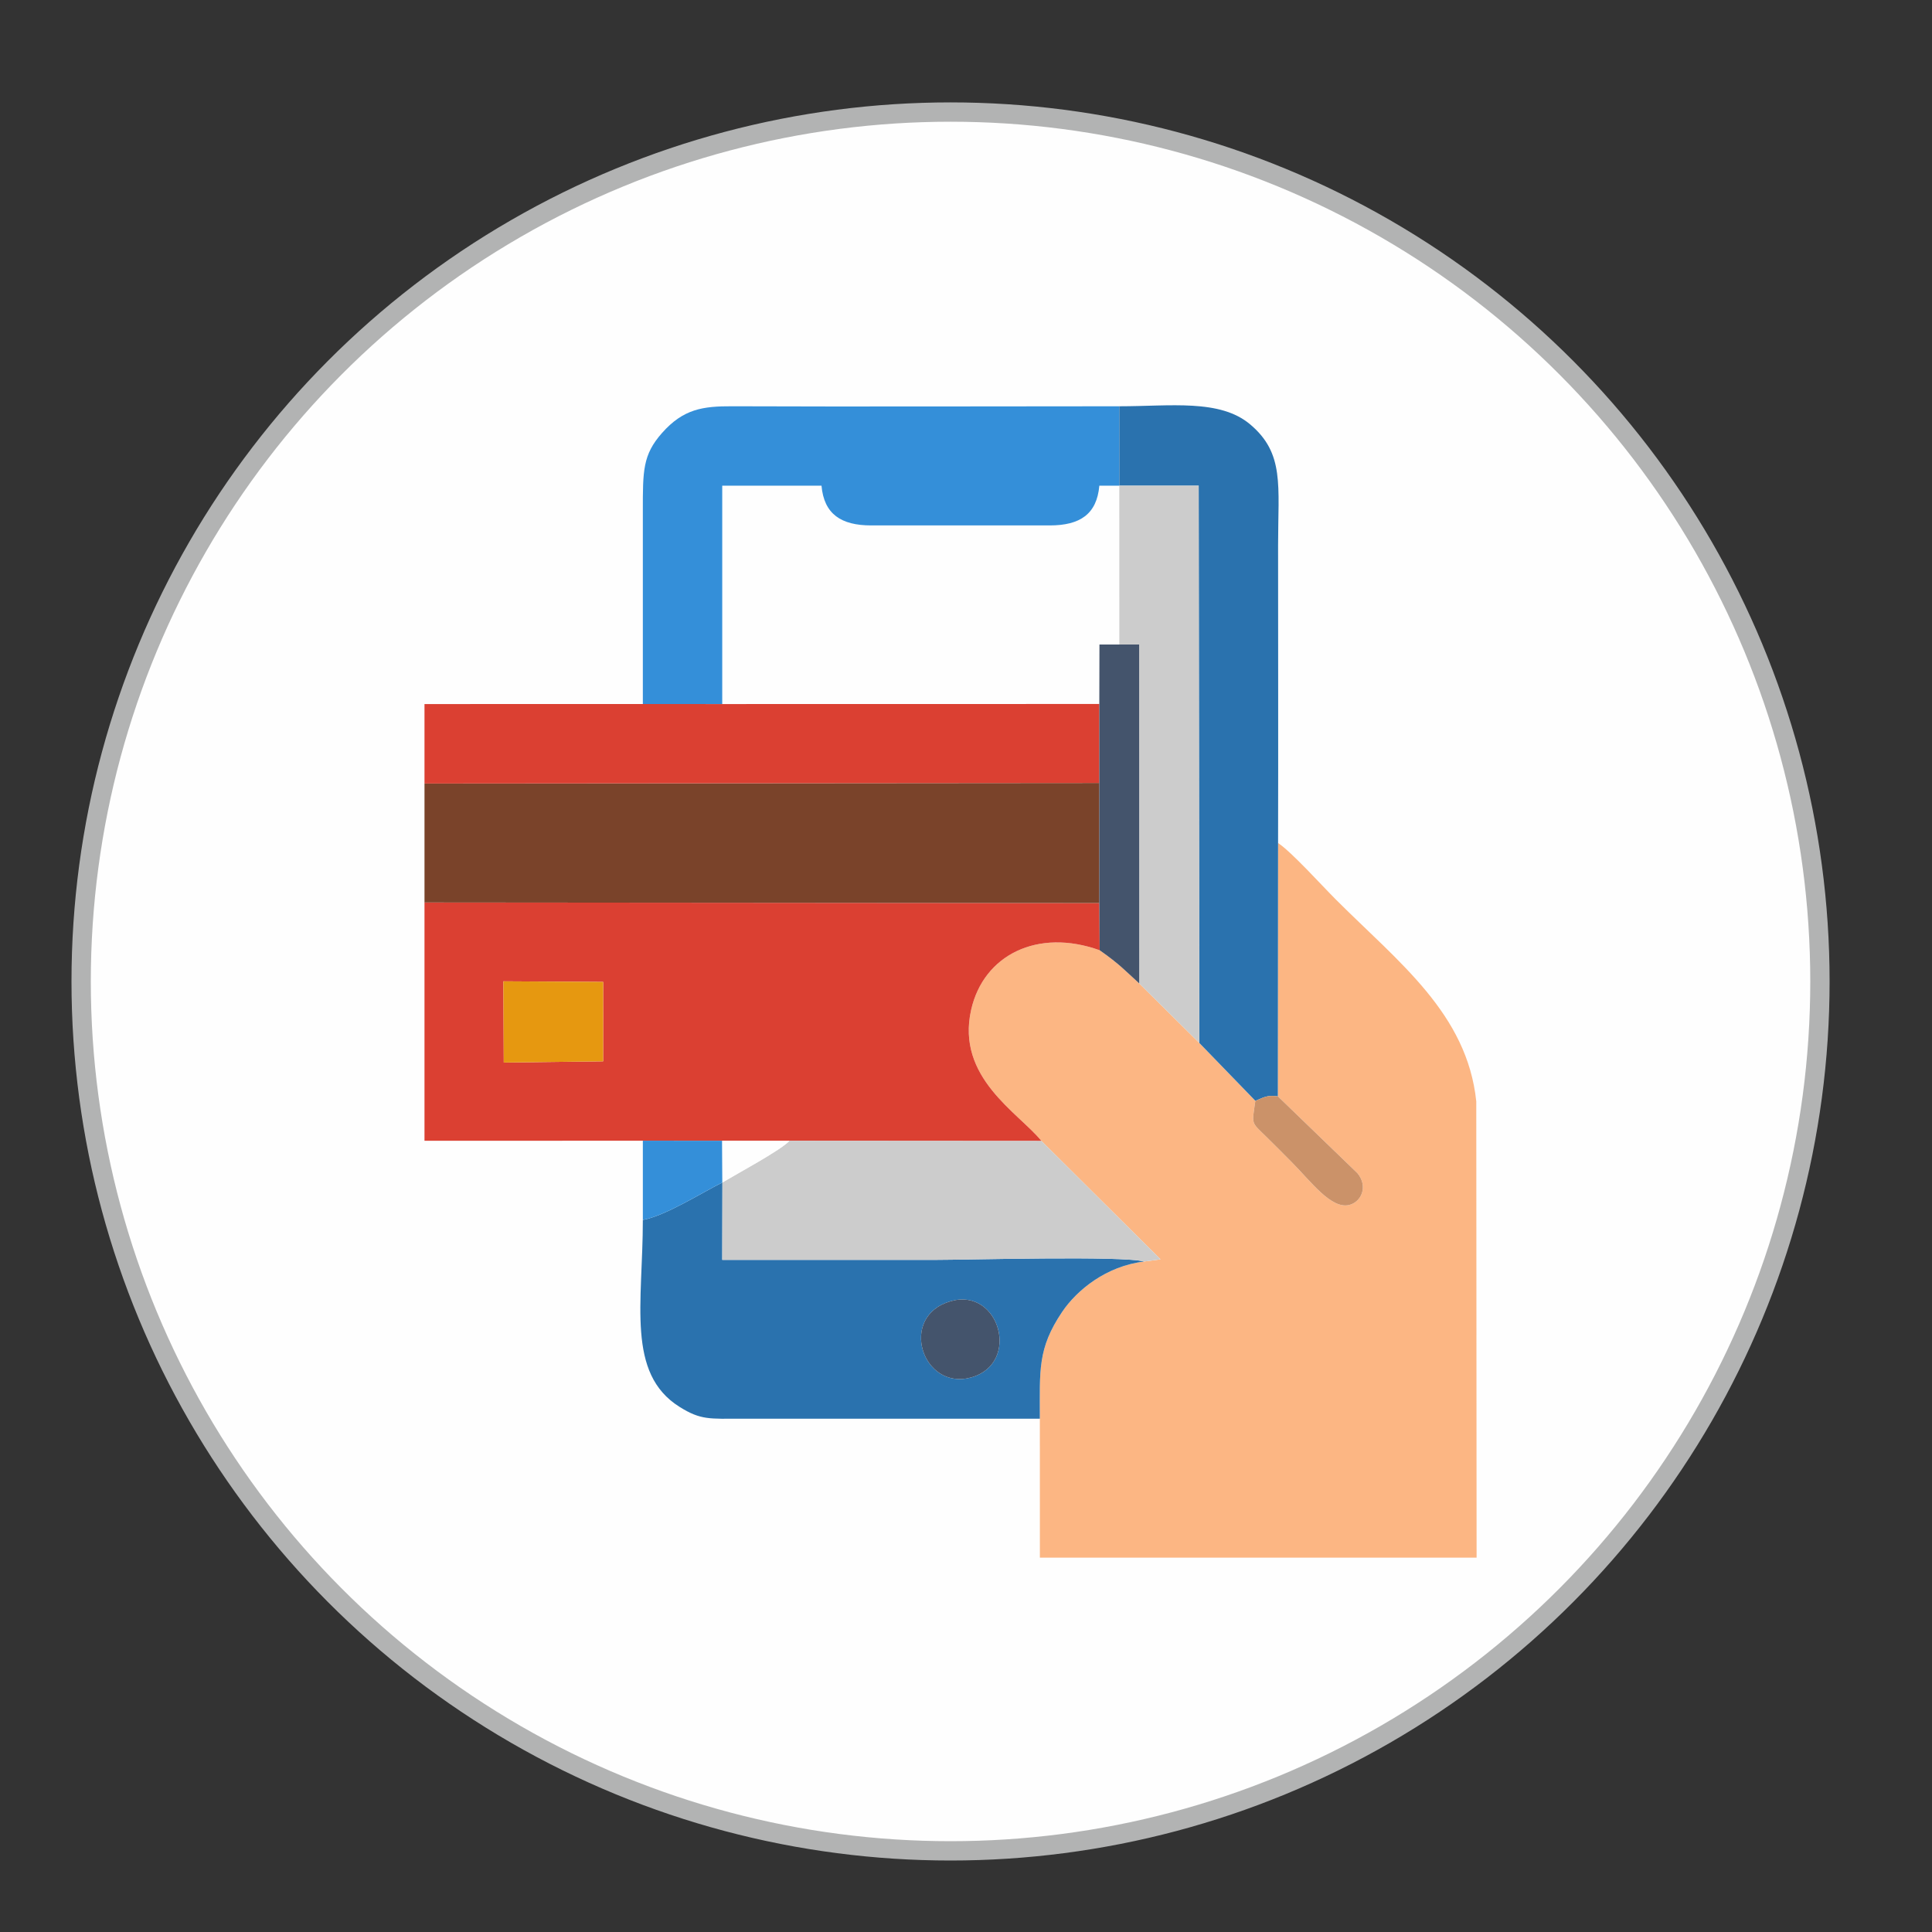
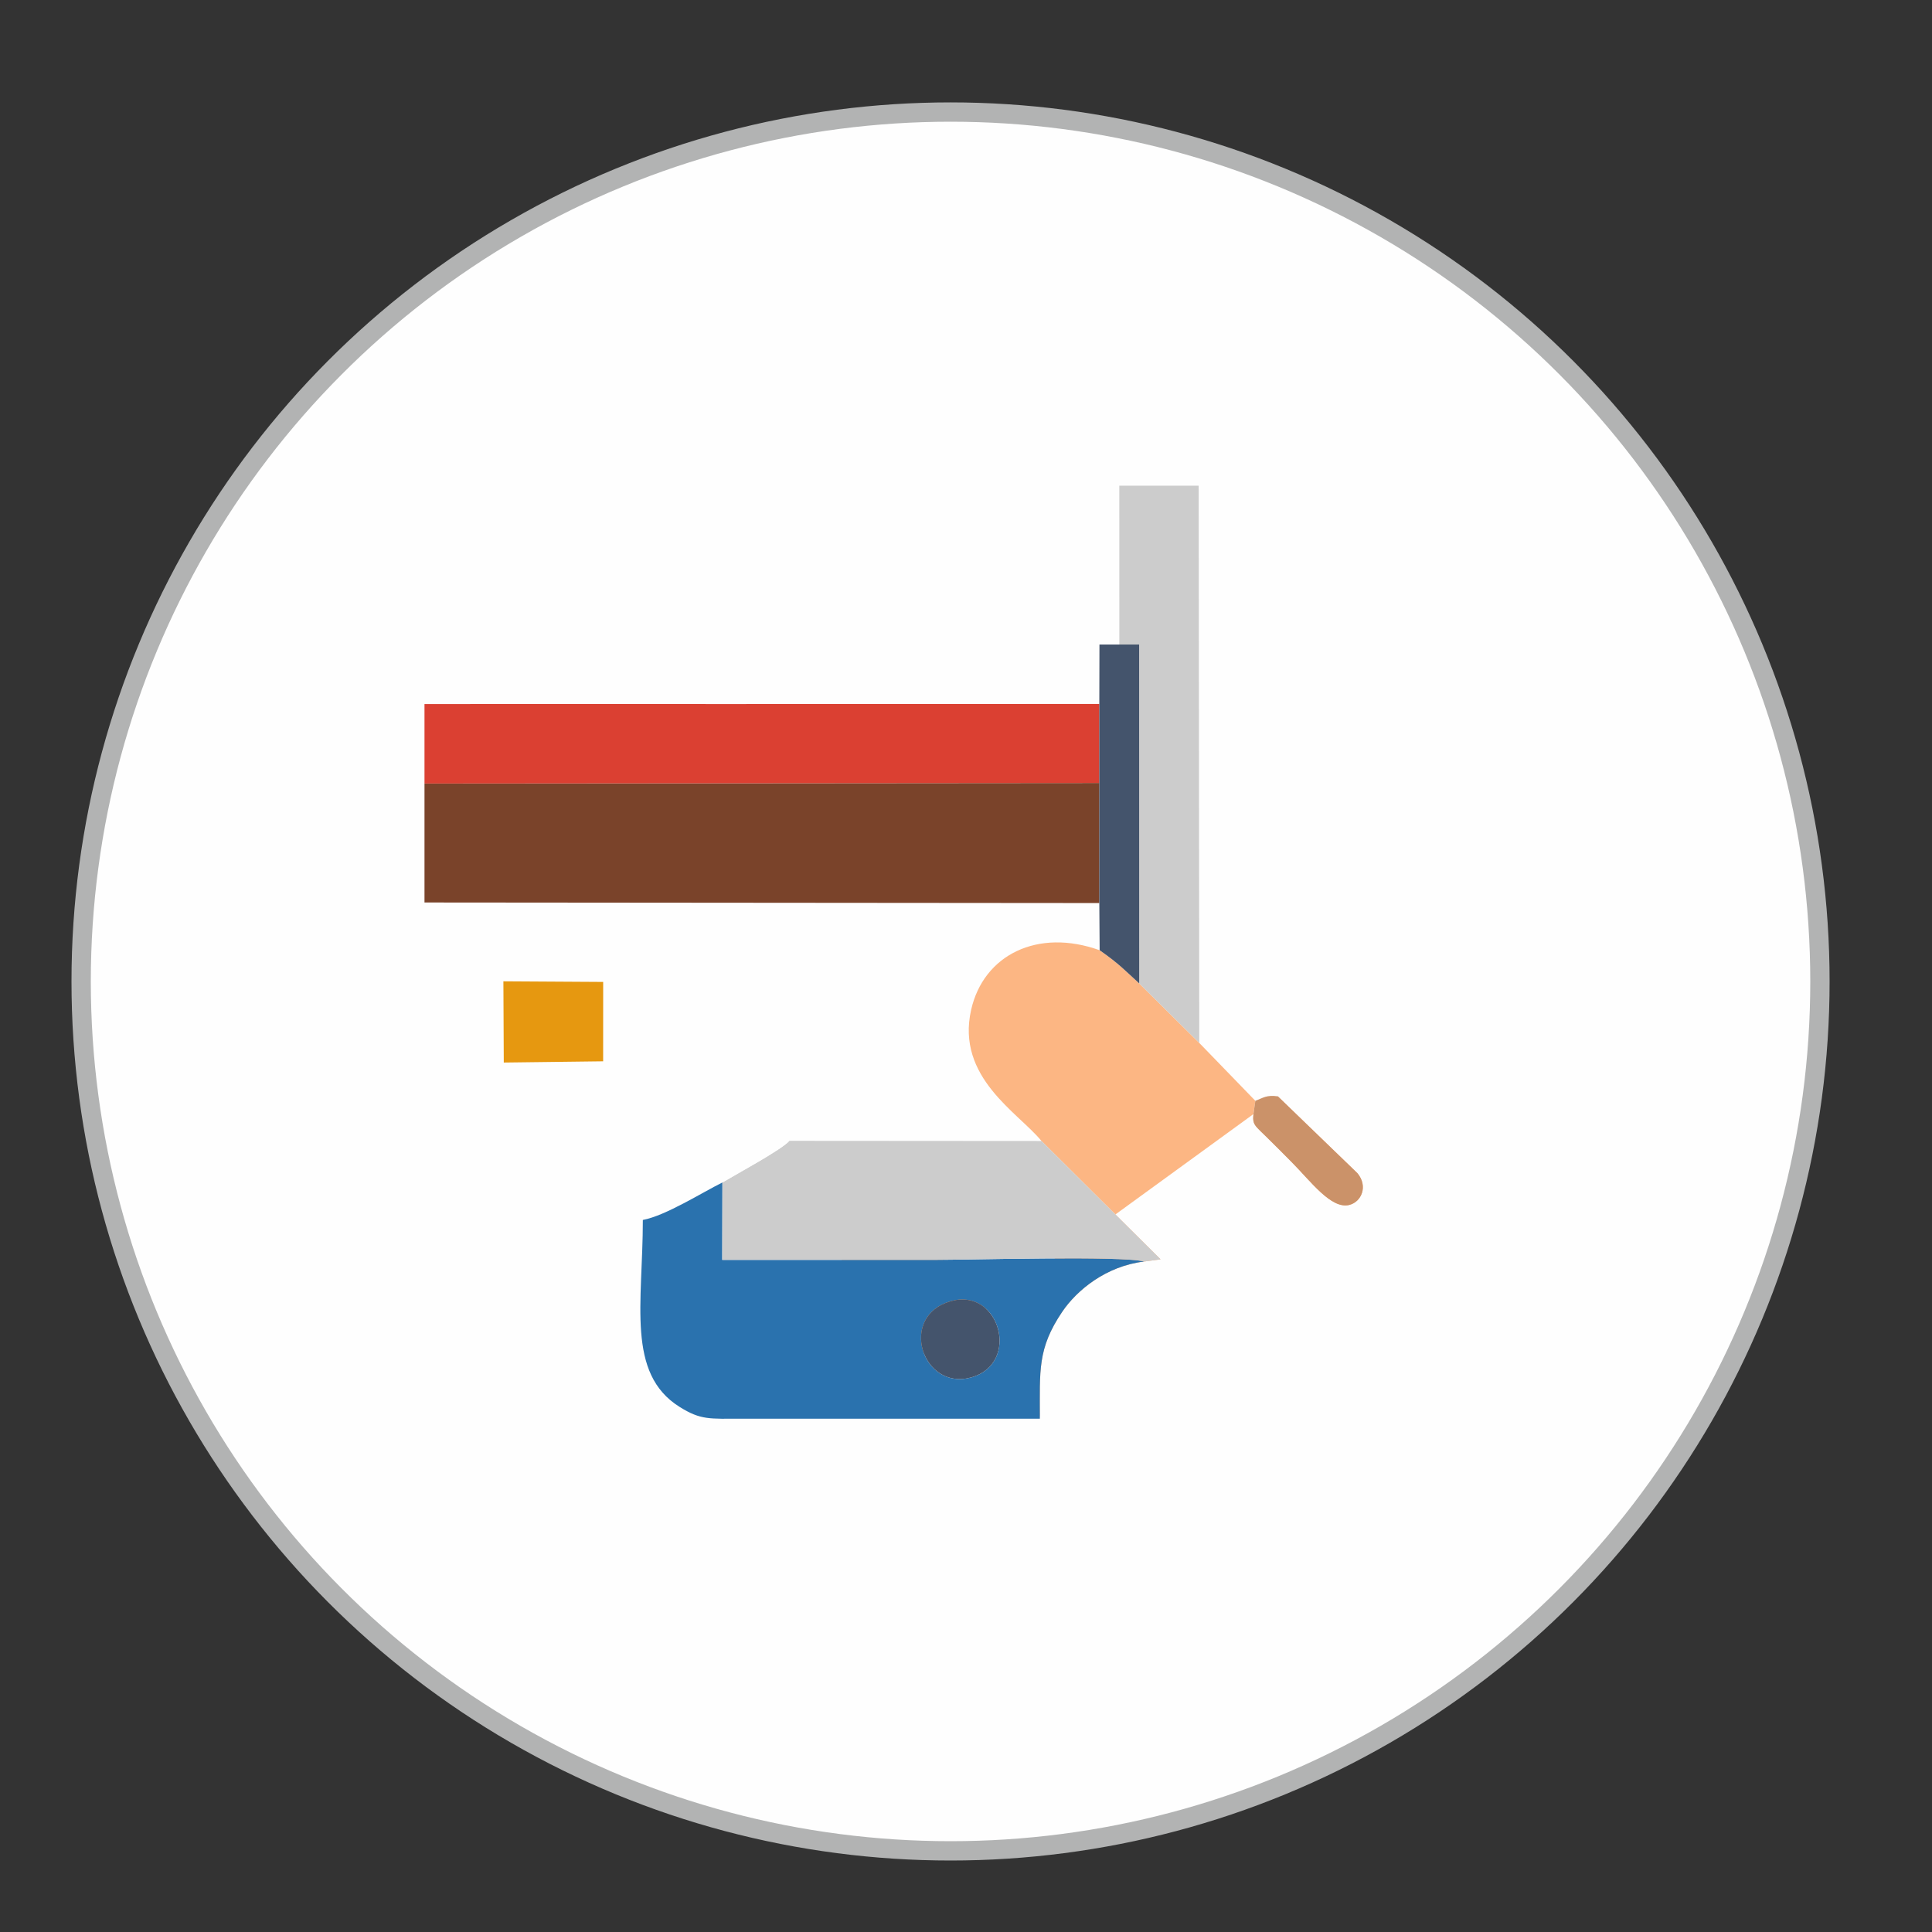
<svg xmlns="http://www.w3.org/2000/svg" xml:space="preserve" width="20mm" height="20mm" version="1.1" style="shape-rendering:geometricPrecision; text-rendering:geometricPrecision; image-rendering:optimizeQuality; fill-rule:evenodd; clip-rule:evenodd" viewBox="0 0 2000 2000">
  <rect x="0" y="0" width="2000" height="2000" fill="#333333" stroke="none" />
  <defs>
    <style type="text/css">
   
    .str0 {stroke:#B2B3B3;stroke-width:20;stroke-miterlimit:22.926}
    .fil0 {fill:#FEFEFE}
    .fil5 {fill:#2A72AE}
    .fil6 {fill:#348FD9}
    .fil8 {fill:#44546C}
    .fil3 {fill:#7A432A}
    .fil10 {fill:#CB9269}
    .fil7 {fill:#CCCCCC}
    .fil2 {fill:#DB4032}
    .fil9 {fill:#E69810}
    .fil1 {fill:#FCB683}
    .fil4 {fill:#FEFEFE}
   
  </style>
  </defs>
  <g id="Layer_x0020_1">
    <g id="_2566616897088">
      <ellipse class="fil0 str0" cx="984" cy="1016" rx="899.99" ry="900" />
      <g>
-         <path class="fil1" d="M1322.84 1134.93l82.34 79.53c11.31,13.55 4.16,29.74 -8.4,32.89 -18.75,4.7 -39.87,-24.51 -59.74,-44.43 -9.58,-9.61 -17.26,-17.48 -27,-26.95 -15.23,-14.81 -13.95,-11.77 -10.51,-36.42l-58.03 -59.91 -62.21 -61.64c-15.79,-14.32 -19.97,-19.55 -40.93,-34.31 -64.01,-23.03 -120.16,4.65 -133.04,61.67 -15.85,70.21 49.05,106.5 72.81,135.79l123.26 122.5 -16.97 2.28c-39.03,4.67 -69.48,29.27 -84.92,52.19 -25.58,37.97 -23.05,60.47 -23.05,110.51l0.03 143.85 452.09 0 -0.34 -472.31c-9.49,-90.91 -80.24,-143.86 -145.43,-209.05 -14.43,-14.43 -45.6,-49.02 -59.74,-58.44l-0.22 262.25z" />
-         <path class="fil2" d="M521.11 1015.86l103.3 0.63 -0.04 82.17 -102.86 1.28 -0.4 -84.08zm144.36 164.99l82.19 0.07 69.52 0.05 260.95 0.18c-23.76,-29.29 -88.66,-65.58 -72.81,-135.79 12.88,-57.02 69.03,-84.7 133.04,-61.67l-0.35 -48.86 -698.58 -0.58 0 246.68 226.04 -0.08z" />
+         <path class="fil1" d="M1322.84 1134.93l82.34 79.53c11.31,13.55 4.16,29.74 -8.4,32.89 -18.75,4.7 -39.87,-24.51 -59.74,-44.43 -9.58,-9.61 -17.26,-17.48 -27,-26.95 -15.23,-14.81 -13.95,-11.77 -10.51,-36.42l-58.03 -59.91 -62.21 -61.64c-15.79,-14.32 -19.97,-19.55 -40.93,-34.31 -64.01,-23.03 -120.16,4.65 -133.04,61.67 -15.85,70.21 49.05,106.5 72.81,135.79l123.26 122.5 -16.97 2.28c-39.03,4.67 -69.48,29.27 -84.92,52.19 -25.58,37.97 -23.05,60.47 -23.05,110.51c-9.49,-90.91 -80.24,-143.86 -145.43,-209.05 -14.43,-14.43 -45.6,-49.02 -59.74,-58.44l-0.22 262.25z" />
        <polygon class="fil3" points="439.43,934.25 1138.01,934.83 1138.01,810.52 439.43,811.1 " />
-         <path class="fil4" d="M747.66 728.83l390.35 -0.07 0.14 -61.57 20.58 0 -0.03 -164.42 -20.67 -0.01c-2.59,29.66 -20.17,41.11 -51.21,41.16l-185.09 0c-30.86,-0.04 -48.72,-11.6 -51.31,-41.16l-102.76 0 0 226.07z" />
        <path class="fil5" d="M984.12 1347c50.69,-14.59 72.79,64.39 21.37,78.88 -50.58,14.25 -76.07,-63.14 -21.37,-78.88zm-318.65 -84.12c0,85.93 -17.33,158.8 37.96,193.48 22.16,13.9 31.05,12.28 64.79,12.27 102.75,-0.03 205.49,0 308.23,0 0,-50.04 -2.53,-72.54 23.05,-110.51 15.44,-22.92 45.89,-47.52 84.92,-52.19 -22.45,-6.21 -181.68,-1.7 -218.4,-1.7 -72.78,0 -145.56,0 -218.35,0l0.18 -80.15c-21.05,10.41 -58.76,34.4 -82.38,38.8z" />
-         <path class="fil6" d="M665.47 728.81l82.19 0.02 0 -226.07 102.76 0c2.59,29.56 20.45,41.12 51.31,41.16l185.09 0c31.04,-0.05 48.62,-11.5 51.21,-41.16l20.67 0.01 -0.03 -82.19c-133.55,0 -267.19,0.5 -400.73,-0.01 -30.33,-0.12 -50.57,2.76 -72.57,27.6 -20.1,22.69 -19.9,39.26 -19.9,80.29 0.01,66.79 0,133.57 0,200.35z" />
-         <path class="fil5" d="M1158.7 502.77l82.17 0.01 0.63 576.86 58.03 59.91c8.34,-3.13 11.57,-6.28 23.31,-4.62l0.22 -262.25c0.27,-102.74 0.01,-205.51 0.01,-308.25 0,-61.83 6.84,-95.04 -28.96,-125.16 -31.36,-26.39 -82.35,-18.69 -135.44,-18.69l0.03 82.19z" />
        <polygon class="fil2" points="439.43,811.1 1138.01,810.52 1138.01,728.76 747.66,728.83 665.47,728.81 439.43,728.83 " />
        <path class="fil7" d="M747.85 1224.08l-0.18 80.15c72.79,0 145.57,0 218.35,0 36.72,0 195.95,-4.51 218.4,1.7l16.97 -2.28 -123.26 -122.5 -260.95 -0.18c-7.93,9.16 -55.27,34.67 -69.33,43.11z" />
        <polygon class="fil7" points="1158.73,667.19 1179.23,667.18 1179.29,1018 1241.5,1079.64 1240.87,502.78 1158.7,502.77 " />
        <path class="fil8" d="M1138.01 728.76l0 81.76 0 124.31 0.35 48.86c20.96,14.76 25.14,19.99 40.93,34.31l-0.06 -350.82 -20.5 0.01 -20.58 0 -0.14 61.57z" />
        <polygon class="fil9" points="521.51,1099.94 624.37,1098.66 624.41,1016.49 521.11,1015.86 " />
        <path class="fil10" d="M1299.53 1139.55c-3.44,24.65 -4.72,21.61 10.51,36.42 9.74,9.47 17.42,17.34 27,26.95 19.87,19.92 40.99,49.13 59.74,44.43 12.56,-3.15 19.71,-19.34 8.4,-32.89l-82.34 -79.53c-11.74,-1.66 -14.97,1.49 -23.31,4.62z" />
-         <path class="fil6" d="M665.47 1262.88c23.62,-4.4 61.33,-28.39 82.38,-38.8l-0.19 -43.16 -82.19 -0.07 0 82.03z" />
        <path class="fil8" d="M984.12 1347c-54.7,15.74 -29.21,93.13 21.37,78.88 51.42,-14.49 29.32,-93.47 -21.37,-78.88z" />
        <path class="fil4" d="M747.85 1224.08c14.06,-8.44 61.4,-33.95 69.33,-43.11l-69.52 -0.05 0.19 43.16z" />
      </g>
    </g>
  </g>
</svg>